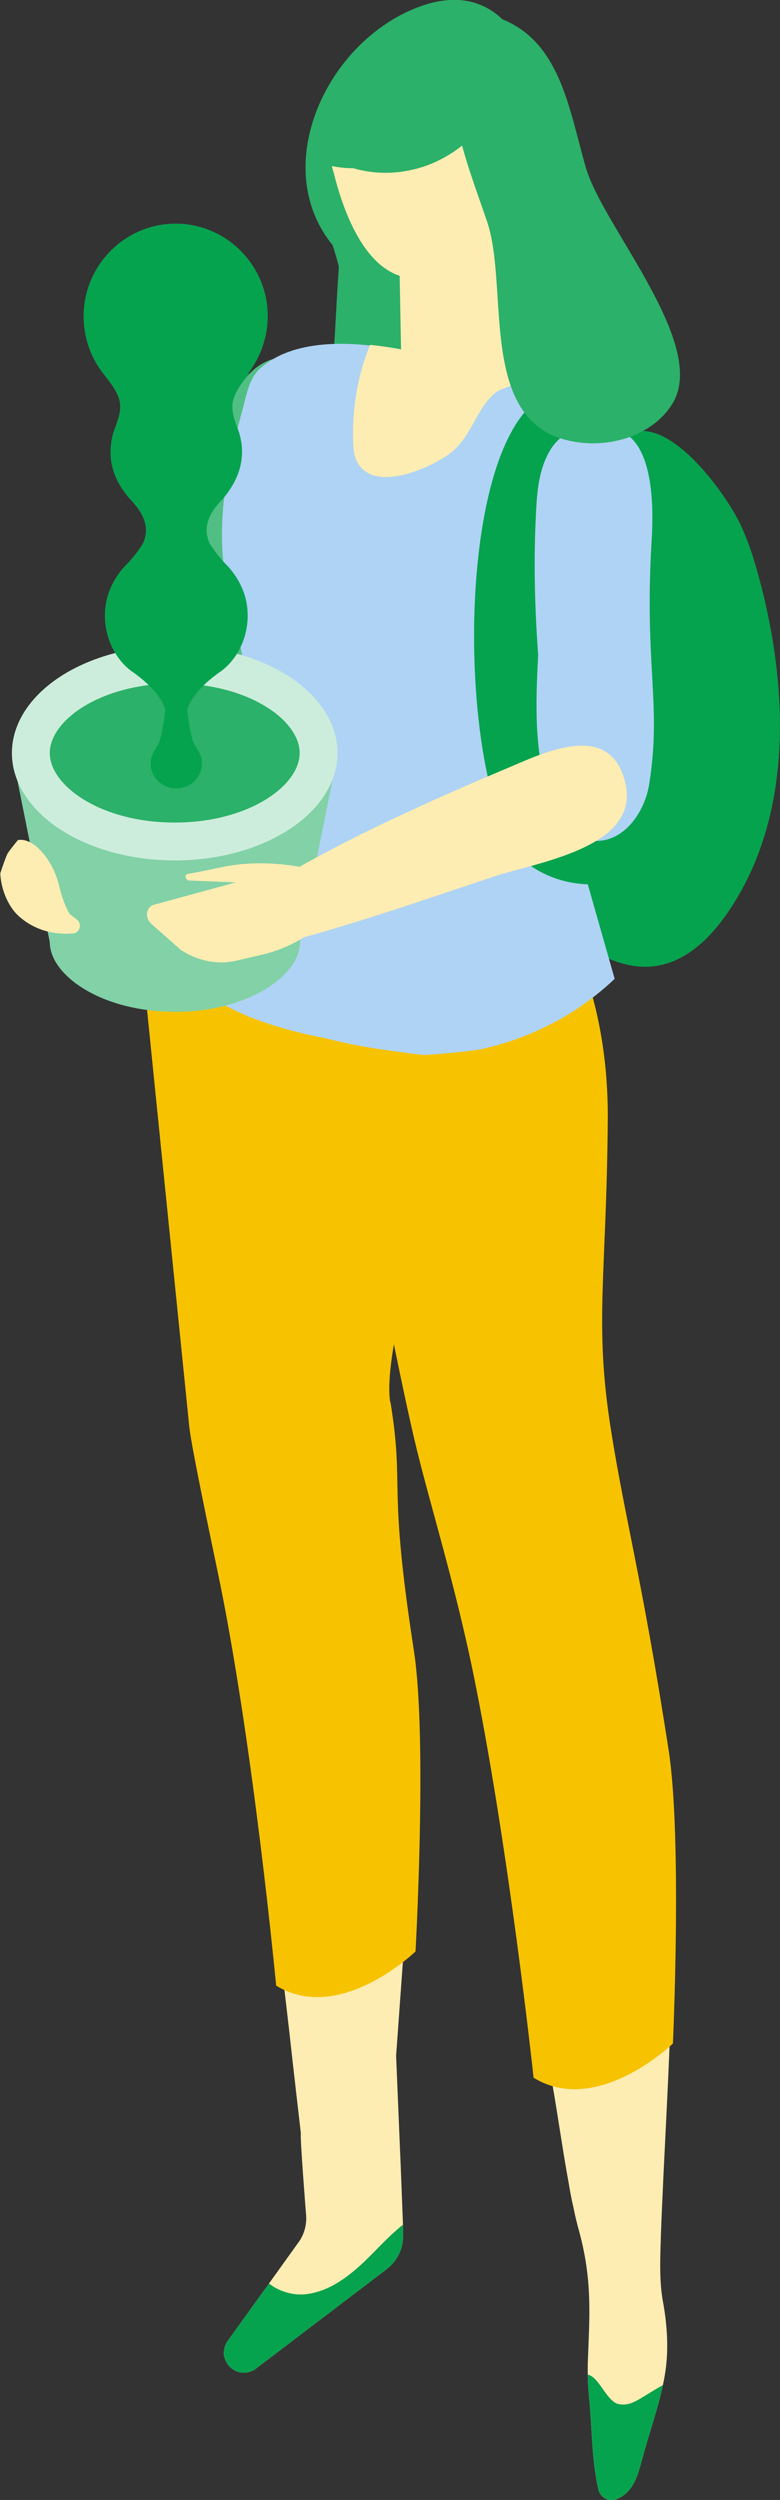
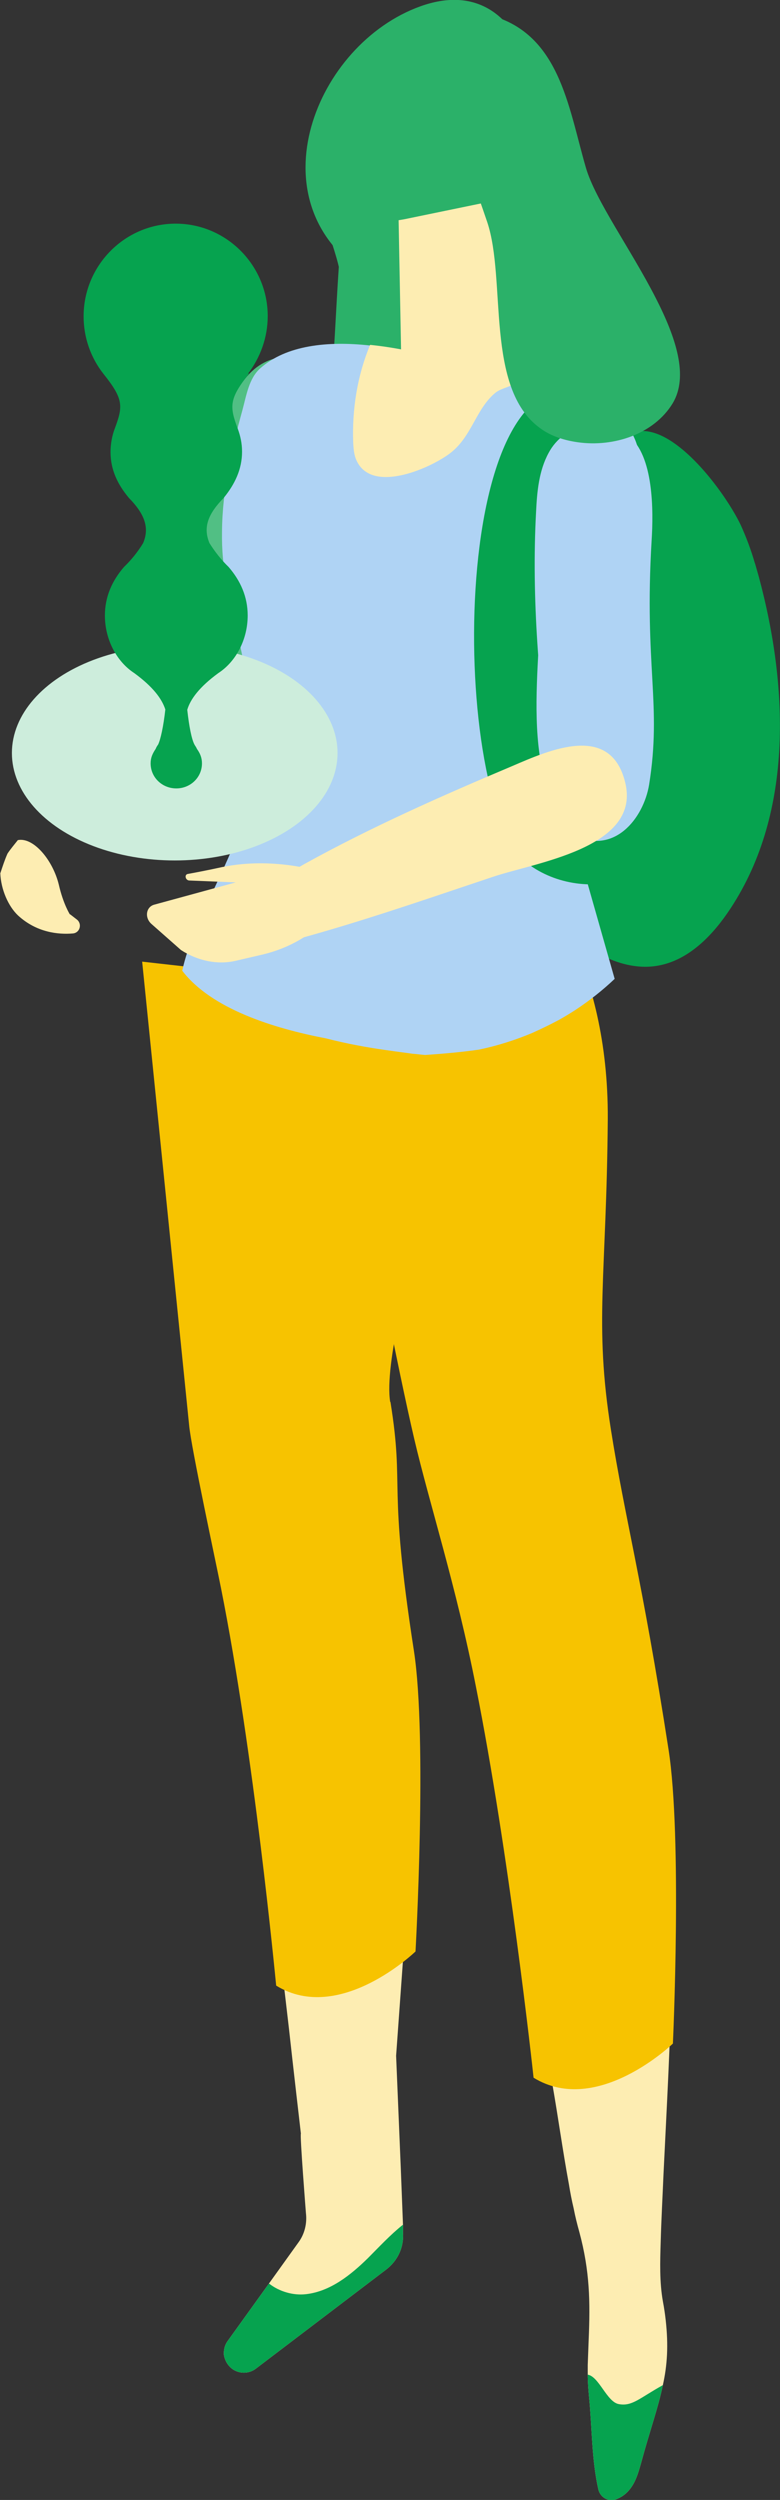
<svg xmlns="http://www.w3.org/2000/svg" id="_レイヤー_2" data-name="レイヤー 2" width="24.91" height="79.81" viewBox="0 0 24.91 79.81">
  <rect x="0" y="0" width="24.91" height="79.81" fill="#333333" stroke="none" />
  <defs>
    <style>
      .cls-1 {
        fill: #82d1a7;
      }

      .cls-2 {
        fill: #51bf84;
      }

      .cls-3 {
        fill: #643851;
      }

      .cls-4 {
        fill: #afd3f4;
      }

      .cls-5 {
        fill: #fdedb2;
      }

      .cls-6 {
        fill: #2bb169;
      }

      .cls-7 {
        fill: #cdeddc;
      }

      .cls-8 {
        fill: #f7c300;
      }

      .cls-9 {
        fill: #06a34f;
      }
    </style>
  </defs>
  <g id="ilust-2">
    <g id="item33">
      <path class="cls-5" d="M13.09,52.28c.2,1.95.24,3.91.1,5.87l-.54,7.48.09,2.16h0s.06,1.44.06,1.44l.07,1.8v.27c.03.45-.17.87-.53,1.15l-4.17,3.17c-.21.16-.5.17-.72.03-.17-.11-.27-.29-.3-.47-.01-.15.02-.3.11-.43l1.33-1.85.94-1.31c.2-.27.28-.61.24-.94,0,0-.2-2.54-.16-2.53,0,0-.26-2.24-.38-3.34-.64-5.6-1.46-11.12-2.17-16.7-.09-.74-.18-1.55.2-2.2.37-.64,1.1-.98,1.81-1.18.33-.09.68-.17,1.01-.07.23.07.43.22.59.39.65.65.91,1.57,1.16,2.44.45,1.61,1.07,3.14,1.24,4.83Z" />
      <path class="cls-8" d="M12.46,44.75c-.37-2.36,3.04-11.71,3.12-14.82-.47-.06.67-3.67-5.43-1.14-1.53.63-2.9,3.14-4.19,2.07l-1.42-.16,1.5,14.8c.06.69.86,4.4,1.02,5.21,1.05,5.28,1.72,12.29,1.76,12.68,2.03,1.25,4.45-1.09,4.45-1.09,0,0,.38-6.78-.05-9.59-.85-5.49-.29-5.09-.75-7.95Z" />
      <path class="cls-9" d="M12.87,71.03v.27c.03.45-.17.87-.53,1.15l-4.17,3.17c-.21.16-.5.17-.72.03-.17-.11-.27-.29-.3-.47-.01-.15.02-.3.11-.43l1.33-1.85c.33.26.78.39,1.19.34.77-.09,1.42-.61,1.97-1.15.36-.36.71-.74,1.11-1.06Z" />
      <g>
        <path class="cls-3" d="M10.3,5.81s0,.01,0,.02c0,0,0,0,0-.01,0,0,0,0,0,0Z" />
        <path class="cls-3" d="M10.34,5.72s-.02.06-.03.1c.06.05.11.11.17.17-.05-.09-.09-.18-.14-.26Z" />
        <path class="cls-6" d="M11.89,4.41c-.31-.18-.59.28-.65.62-.53,2.74-.44,5.38-.74,8.13-.08.76-.12,1.54.08,2.28.65,2.42,3.68,2.36,5.08.61,1.47-1.85,1.03-6.24,0-8.15-.76-1.4-5.12-3.26-4.7-1.16-.09-.21-.2-.41-.34-.59l.38.87c-.24-.39-.56-.68-.69-1.17-.29.81.54,2.2.58,3.14,0,.23,0,.47,0,.7l1-5.28Z" />
      </g>
      <path class="cls-9" d="M24.11,17.99c-.12-.42-.27-.82-.45-1.22-.45-.95-1.9-2.96-3.1-3.01-1.54-.06-1,.83-1.21,2.15-.28,1.8-1.66,3.48-2.13,5.27-.43,1.62-.42,3.31-.41,4.99,0,.78.02,1.6.36,2.3.62,1.26,2.28,2.59,3.77,2.37.97-.14,1.73-.88,2.29-1.69,2.11-3.06,1.97-7.16,1-10.75-.04-.14-.08-.28-.12-.42Z" />
      <path class="cls-5" d="M21.21,56.9c.46,4.1.18,8.35-.02,12.5-.03.72-.07,1.45-.09,2.17-.02.64-.04,1.28.07,1.9.04.21.07.42.09.6.09.81.05,1.44-.09,2.07-.15.73-.42,1.47-.69,2.47-.09.32-.18.65-.4.9-.11.13-.26.23-.43.29-.24.07-.48-.08-.54-.32-.22-.97-.2-1.98-.3-2.97-.02-.23-.04-.47-.04-.7,0-.1,0-.21,0-.31.01-.28.02-.55.03-.81.05-1.2.04-2.18-.3-3.44-.07-.25-.13-.49-.18-.75-.06-.25-.11-.51-.15-.76-.2-1.08-.35-2.19-.54-3.26-.69-3.74-1.38-7.49-2.08-11.24-.38-2.04-.79-4.07-1.1-6.15-.4-2.71,1.79-4.95,3.67-2.25.3.43,1.01,1.5,1.2,1.99.62,1.64,1.2,3.17,1.38,4.91.19,1.05.38,2.09.49,3.15Z" />
      <path class="cls-8" d="M17.18,28.21l-1.21-.12c-.02-.07-.03-.12-.03-.12l-.26.09-4.33-.42-1.71-.21s.18.99.46,2.54l-4.93,1.68s1.52,2.41,5.89,3.44c.76,4.05,1.65,8.63,2.17,10.85.48,2.05,1.34,4.7,1.97,7.91,1.05,5.28,1.8,12.09,1.84,12.48,2.03,1.25,4.45-1.09,4.45-1.09,0,0,.3-6.58-.14-9.39-.85-5.49-1.39-7.36-1.84-10.21-.54-3.42-.14-4.86-.1-9.91.03-5.05-2.24-7.52-2.24-7.52Z" />
      <path class="cls-2" d="M4.77,21.66c.54-2.75,1.24-5.55,2.29-8.15.24-.6.52-1.22.99-1.66.75-.71,2-.6,2.59.31.56.86-.03,2.55-.39,3.44-1.54,3.76-1.67,4.91-2.89,7.21-.52.98-1.54,1.98-2.54.93-.46-.48-.16-1.5-.05-2.08Z" />
      <g>
        <path class="cls-4" d="M18,23.82c-.08,1.02.08,1.99.43,3.21.4,1.41.8,2.81,1.2,4.22-.39.37-.81.7-1.25.99-.17.11-.35.22-.53.32-.28.15-.57.29-.86.42-.55.23-1.12.41-1.7.53-.56.08-1.13.13-1.71.17-.13-.01-.27-.03-.41-.04-.13-.02-.46-.06-.87-.12-.57-.08-1.23-.2-1.89-.37-1.67-.32-3.66-.94-4.59-2.16.35-1.63,1.67-3.58,2.01-5.15.57-2.68-.04-4.59-.58-7.15-.12-.57-.17-1.15-.16-1.72.01-1.33.31-2.64.65-3.87.13-.48.21-1.02.57-1.34.83-.74,2.15-.88,3.51-.73,1.2.12,2.43.46,3.4.78.6.2.97.28,1.32.35.43.09.82.15,1.56.4.26.09,1.7.77,1.88.98.78.9.5,2.58.21,3.58-.47,1.63-1.25,3.16-1.8,4.85-.22.67-.35,1.28-.4,1.86Z" />
        <path class="cls-5" d="M16.54,12.14s-.01.02-.02.02c-.16.2-.49.21-.7.38-.63.52-.75,1.41-1.46,1.94-.49.37-1.73.95-2.48.68-.24-.09-.43-.26-.53-.55-.05-.15-.06-.31-.07-.47-.04-1.07.13-2.15.54-3.13,1.2.12,2.43.46,3.4.78.6.2.97.28,1.32.35Z" />
      </g>
-       <path class="cls-9" d="M20.49,13.73c-.38-.54-1.09-1.01-1.71-1.21-4.51-1.45-4.43,13.17-1.93,15.05.9.68,2.16.85,3.22.45.16-.37-.12-.8-.47-1.01-.35-.21-.76-.29-1.1-.51-2.06-1.28-1.15-5.65-1.25-7.62-.04-.86-.11-1.71.19-2.54.31-.84.83-1.6,1.25-2.39l.08.04c.31.43,1.3,1.34,1.87,1.21.77-.18.17-1-.15-1.46Z" />
+       <path class="cls-9" d="M20.49,13.73c-.38-.54-1.09-1.01-1.71-1.21-4.51-1.45-4.43,13.17-1.93,15.05.9.68,2.16.85,3.22.45.16-.37-.12-.8-.47-1.01-.35-.21-.76-.29-1.1-.51-2.06-1.28-1.15-5.65-1.25-7.62-.04-.86-.11-1.71.19-2.54.31-.84.83-1.6,1.25-2.39l.08.04Z" />
      <path class="cls-4" d="M17.6,24.72c-.38-2.75-.63-5.6-.48-8.38.03-.64.09-1.31.4-1.88.48-.91,1.7-1.21,2.55-.55.81.63.8,2.4.74,3.35-.24,4.03.33,5.23-.08,7.79-.18,1.09-1.13,2.27-2.42,1.6-.59-.3-.64-1.36-.72-1.93Z" />
      <g>
        <g>
-           <path class="cls-1" d="M.38,24.04l1.21,6.04c0,1.05,1.64,2.22,3.99,2.22.07,0,.13,0,.2,0,2.25-.06,3.8-1.2,3.8-2.22l1.21-6.04H.38Z" />
          <ellipse class="cls-7" cx="5.58" cy="24.04" rx="5.2" ry="3.43" />
-           <path class="cls-6" d="M5.58,26.26c-2.35,0-3.99-1.17-3.99-2.22s1.64-2.22,3.99-2.22,3.99,1.17,3.99,2.22-1.64,2.22-3.99,2.22Z" />
          <path class="cls-9" d="M7.92,11.93h0c.39-.51.63-1.15.63-1.84,0-1.62-1.32-2.95-2.94-2.95s-2.94,1.33-2.94,2.96c0,.68.23,1.32.63,1.83h0c.65.81.63,1.04.37,1.74-.09.23-.14.5-.14.76,0,.56.22,1.03.59,1.47h0c.5.51.66.95.45,1.44-.17.28-.38.54-.61.76h0c-.38.44-.61.95-.61,1.55,0,.76.37,1.47.94,1.84h0c.6.44.88.82.99,1.16-.06.54-.15.95-.23,1.12-.03.04-.05.07-.08.14h0c-.1.15-.16.28-.16.46,0,.45.37.8.82.8s.82-.35.82-.8c0-.18-.06-.32-.16-.46h0c-.03-.07-.06-.1-.08-.14-.09-.17-.17-.57-.23-1.11.1-.34.39-.73.99-1.17h0c.57-.37.94-1.08.94-1.84,0-.6-.23-1.11-.61-1.55h0c-.23-.22-.44-.49-.61-.76-.21-.5-.05-.93.45-1.44h0c.36-.44.59-.92.59-1.48,0-.26-.05-.5-.14-.74-.26-.7-.28-.95.37-1.76Z" />
        </g>
        <path class="cls-5" d="M2.23,29.19s-.21-.33-.35-.94c-.19-.79-.81-1.53-1.31-1.43-.11.14-.23.28-.33.43-.09.2-.16.42-.23.63.02.51.25,1.05.57,1.35.59.54,1.28.61,1.75.57.22-.02.3-.3.13-.44l-.22-.17Z" />
      </g>
      <path class="cls-5" d="M7.78,28.77s.08-.05.12-.08c.61-.36,1.19-.75,1.81-1.1,2.15-1.19,4.39-2.18,6.64-3.13,1.19-.51,3.19-1.42,3.63.58.44,2.05-2.92,2.5-4.26,2.96-.48.16-.95.32-1.43.48-1.81.61-3.58,1.19-5.43,1.67-.26.07-.52.13-.78.09-.75-.13-.87-1.02-.29-1.47Z" />
      <path class="cls-5" d="M10.16,27.81s-1.45-.46-3.06-.13c-.46.1-.82.17-1.1.22-.12.02-.08.2.04.21l1.49.06-2.6.71c-.27.07-.32.42-.09.62l.94.83c.54.35,1.18.48,1.76.34l.86-.2c.83-.2,1.56-.62,2.13-1.23h0c.33-.36.24-.98-.2-1.3l-.16-.12Z" />
      <path class="cls-9" d="M21.17,76.14c-.15.73-.42,1.47-.69,2.47-.09.32-.18.65-.4.9-.11.13-.26.23-.43.29-.24.07-.48-.08-.54-.32-.22-.97-.2-1.98-.3-2.97-.02-.23-.04-.47-.04-.7.36.06.61.87.99.94.43.08.66-.19,1.4-.6Z" />
      <path class="cls-6" d="M13.65,8.89c-.67.26-1.37.26-2.01-.16-3.55-2.32-1.58-7.32,1.79-8.53,3.38-1.21,4.33,3.26,3.45,5.65-.47,1.26-1.68,2.46-3.22,3.04Z" />
      <path class="cls-5" d="M12.91,7c-.06.01-.12.02-.18.03l.12,6.35,3.8-1.27-1.12-5.65c-.87.18-1.75.36-2.62.54Z" />
-       <path class="cls-5" d="M13.24,5.4c-.67.17-1.34.15-1.96-.03-.23,0-.45-.02-.68-.07.02.1.04.17.05.19.48,1.93,1.32,3.37,2.6,3.4,1.79.04,3.42-1.8,1.85-4.51,0,0,0-.02,0-.03-.53.51-1.16.88-1.85,1.05Z" />
      <path class="cls-6" d="M20.94,9.51c.65,1.27,1.06,2.51.54,3.37-.6.98-1.88,1.4-3.02,1.24-.43-.06-.86-.19-1.21-.45-1.77-1.28-1.07-4.73-1.69-6.58-.76-2.24-1.36-3.5-.96-6.07.02-.16.06-.32.17-.44.19-.2.51-.19.78-.12,2.32.55,2.59,2.93,3.16,4.89.3,1.04,1.45,2.63,2.23,4.16Z" />
    </g>
  </g>
</svg>